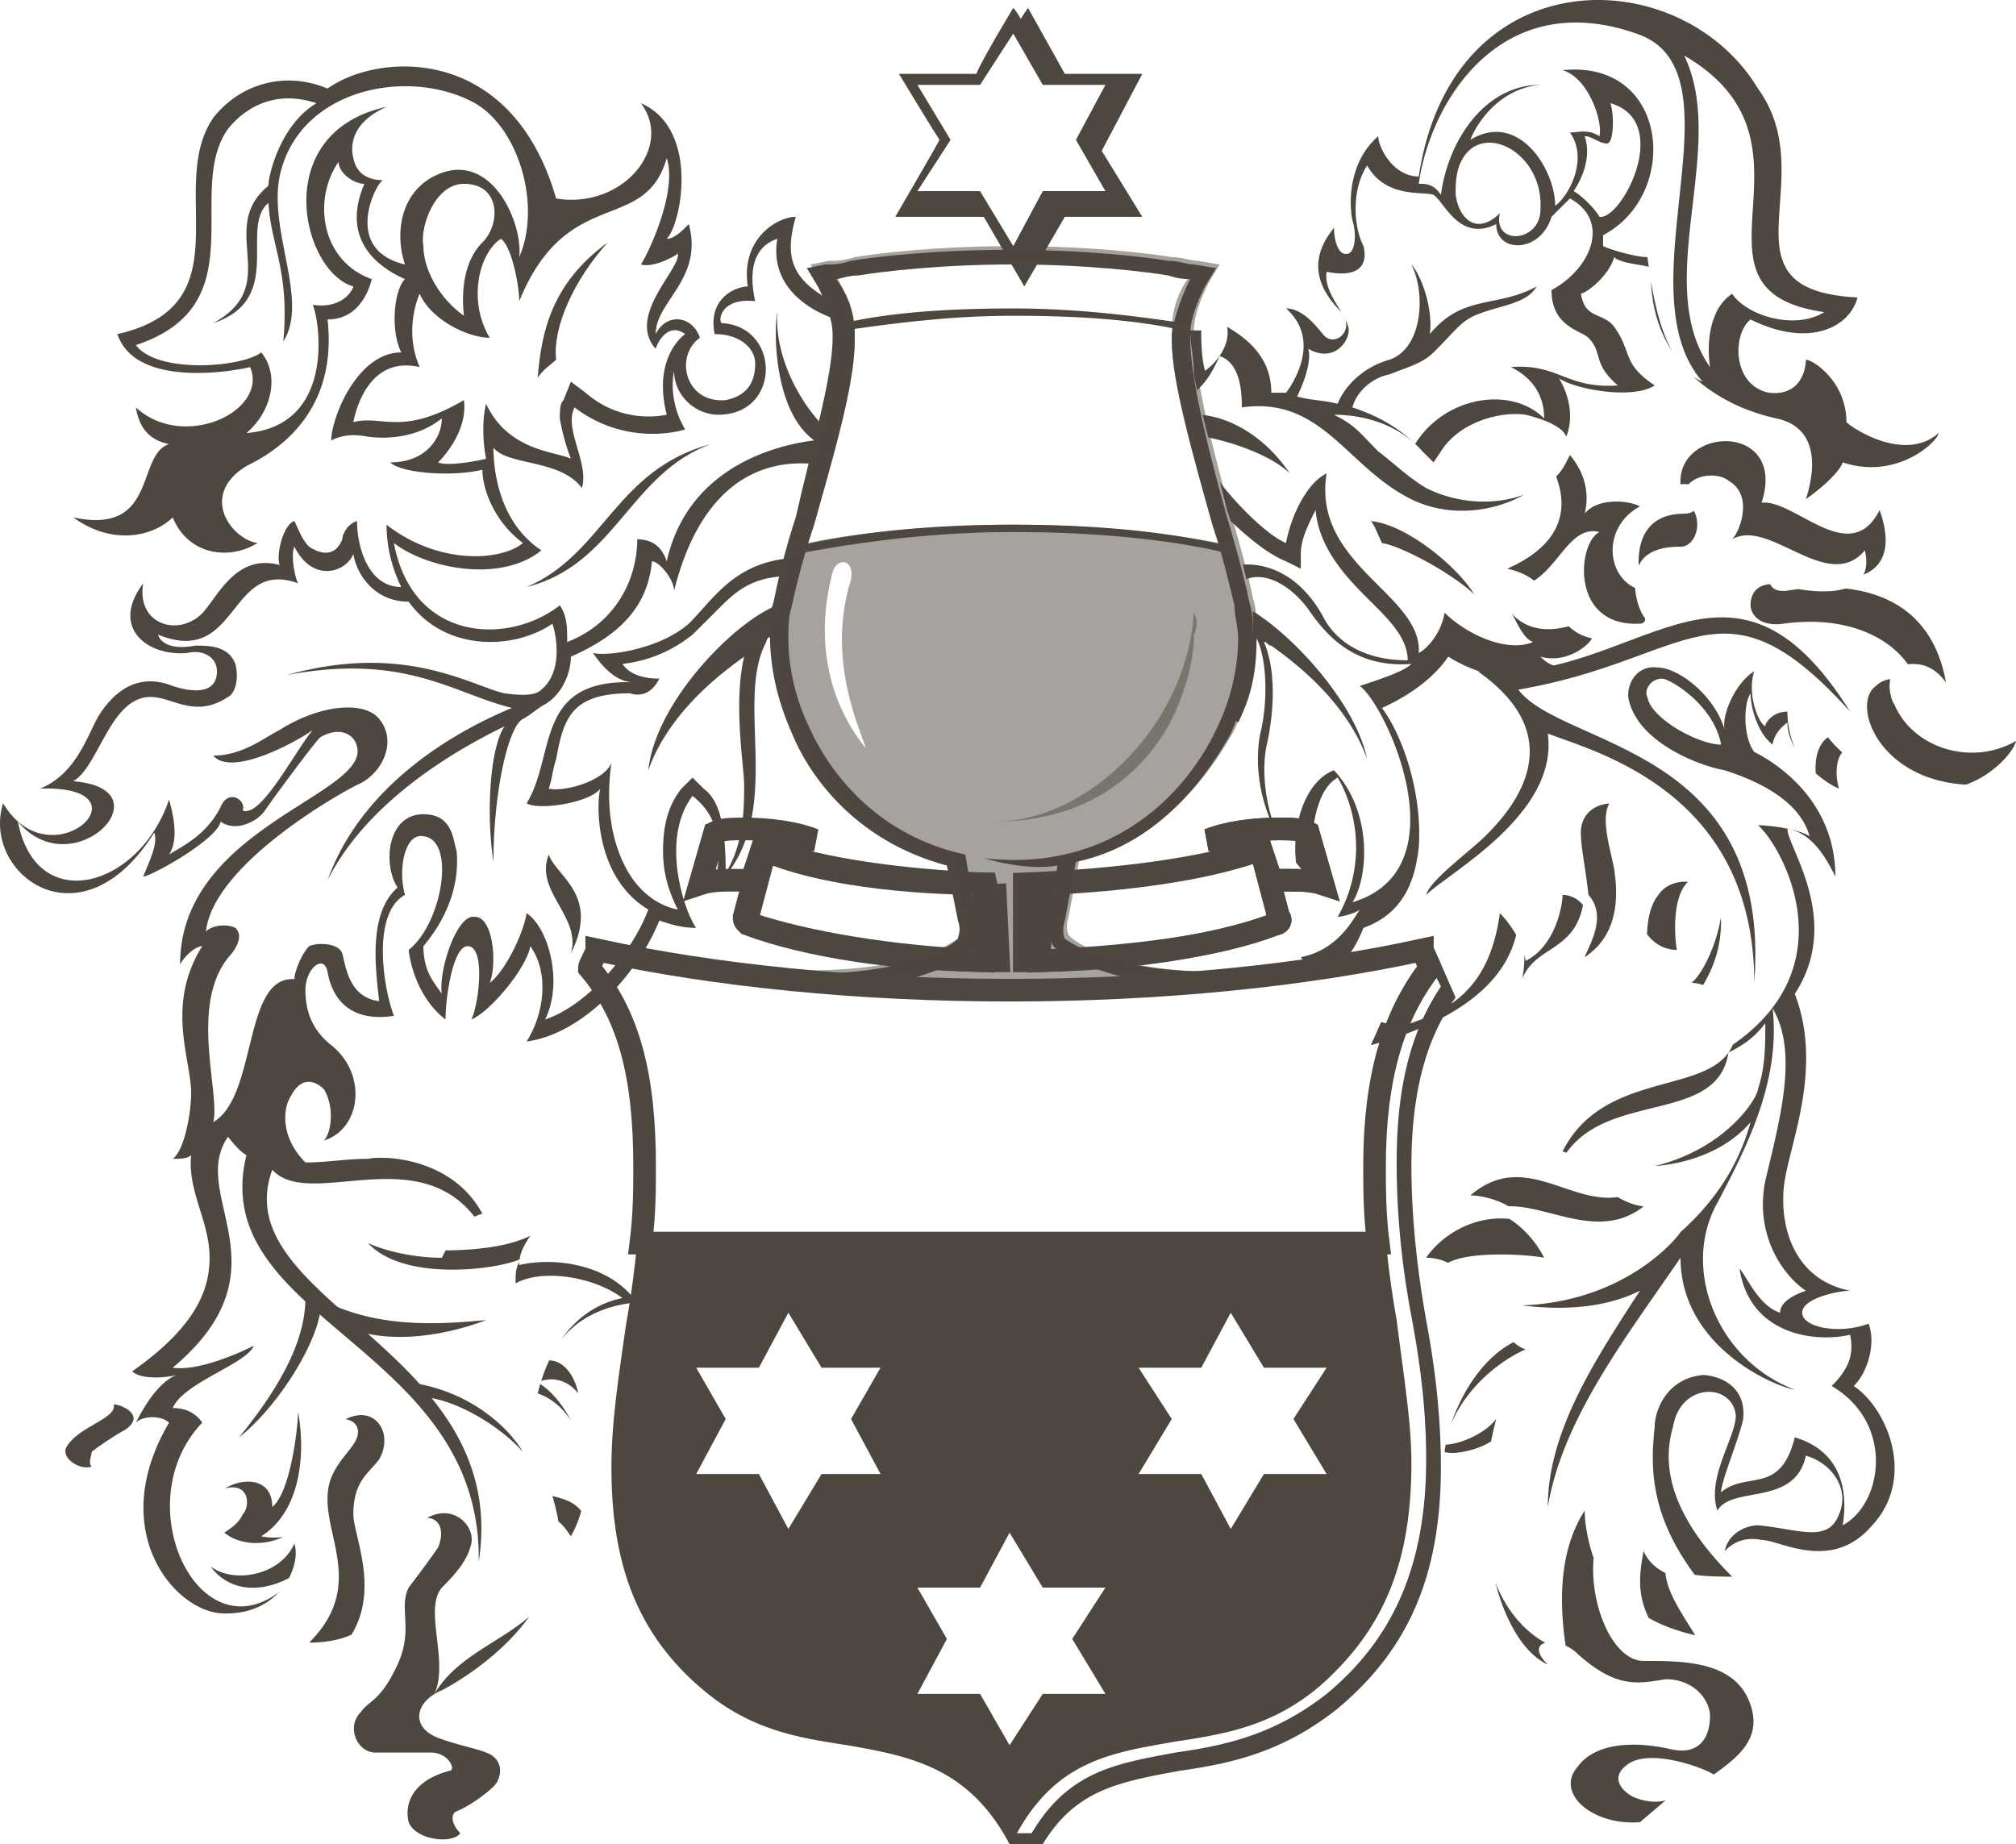
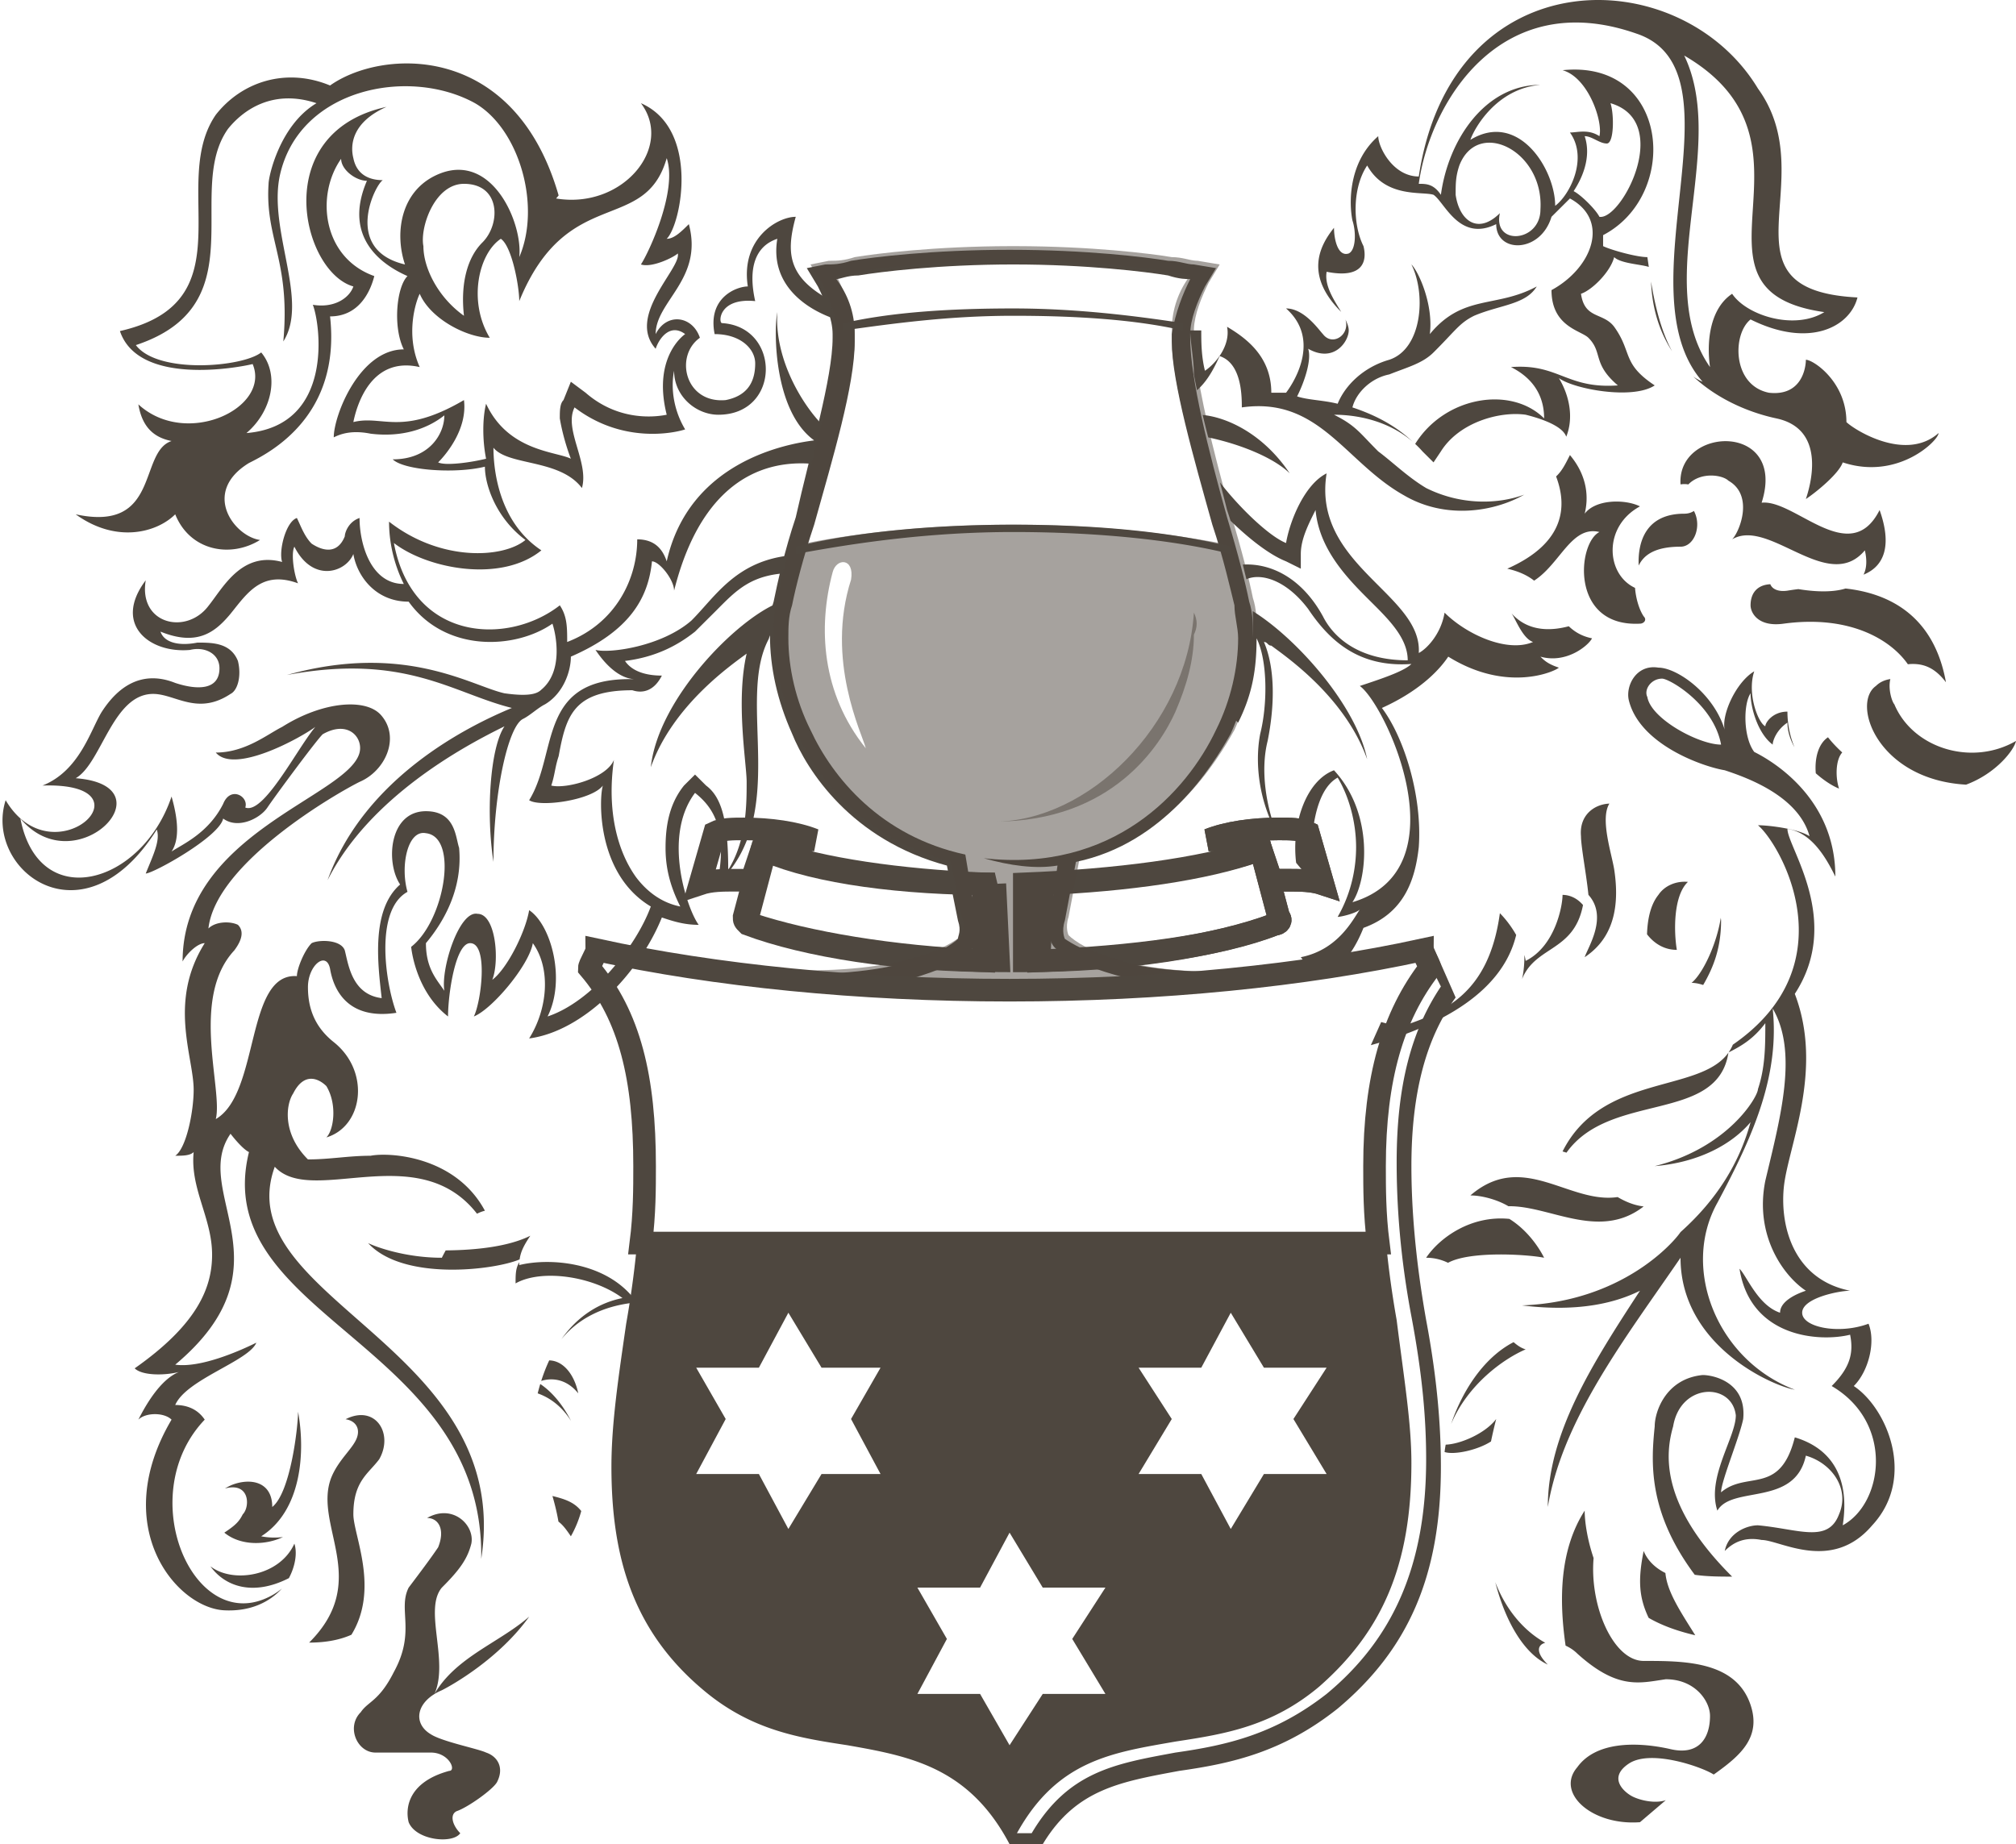
<svg xmlns="http://www.w3.org/2000/svg" viewBox="0 0 705 645">
  <style>
        path.fill {
            fill: #4E473F;
        }
        path.stroke {
            stroke: #4E473F;
        }
        @media ( prefers-color-scheme: dark ) {
            path.fill {
                fill: #ffffff;
            }
            path.stroke {
                stroke: #ffffff;
            }
        }
    </style>
  <g fill="none" fill-rule="evenodd">
    <path d="M358.205 336.058c34.809 0 67.039-5.127 87.666-12.819 1.29 0 2.578-1.282 1.29-2.564l-6.447-24.356c0 1.282 0 1.282-1.29 1.282-19.337 6.41-48.989 10.255-81.219 11.537v26.92Z" class="stroke" stroke-width="7.91" />
    <path d="M439.425 295.037c2.578 0 3.868 2.564 1.29 3.846l-15.471 3.845v-8.973c6.446 0 11.603 1.282 14.18 1.282" class="fill" fill-rule="nonzero" />
    <path d="m444.582 307.856-3.868-11.537c0-1.282-1.29-1.282-2.578-1.282-1.29 0-6.446-1.282-15.47-1.282 6.445-2.564 15.47-3.846 24.494-3.846 3.868 0 7.735 0 10.314 1.282l5.157 17.947c-3.868-1.282-7.736-1.282-12.892-1.282h-5.157Z" class="stroke" stroke-width="7.91" />
    <path d="M363.362 336.058c32.23-1.282 63.17-5.127 82.509-12.819 1.29 0 2.578-1.282 1.29-2.564l-6.447-24.356c0 1.282 0 1.282-1.29 1.282-18.048 6.41-45.121 10.255-74.773 11.537l-1.289 26.92Zm81.22-28.202-3.868-11.537c0-1.282-1.29-1.282-2.578-1.282-1.29 0-6.446-1.282-15.47-1.282 6.445-2.564 15.47-3.846 24.494-3.846 3.868 0 7.735 0 10.314 1.282l5.157 17.947c-3.868-1.282-7.736-1.282-12.892-1.282h-5.157Z" class="stroke" stroke-width="7.91" />
    <path d="M554.164 528.346c0 3.581.821 9.818 3.12 16.59-1.44 16.938 6.97 35.968 17.507 35.968h1.286c13.966.014 31.099.462 36.1 15.383 3.742 11.161-3.375 17.524-12.013 23.73l-.585.418-.293.209c-3.868-2.564-21.917-8.974-29.652-3.846-7.735 5.128-1.29 10.255 1.29 11.537 2.578 1.282 7.734 2.564 11.602 1.282l-9.024 7.692c-16.76 1.281-29.652-10.256-21.917-19.23 6.446-8.973 20.627-8.973 32.23-6.409 10.314 2.564 14.181-3.846 14.181-11.537 0-5.128-5.156-12.82-15.47-12.82-.632.09-1.257.187-1.879.283l-.532.083c-8.058 1.254-15.625 2.327-28.53-9.339-1.201-1.194-2.626-2.122-4.092-2.782-2.346-16.236-2.084-33.533 6.67-47.212Zm-31.262 25.024c4.51 11.621 11.793 18.052 17.477 21.188-2.705.73-3.487 3.273.893 7.628-8.045-3.692-14.604-14.472-18.253-28.372Zm51.889-10.923c1.334 3.315 4.047 5.945 7.605 7.71.6 6.467 5.074 13.231 10.444 21.774-6.623-1.55-11.95-3.567-16.303-6.088-3.408-7.166-3.78-13.289-1.746-23.396Zm-5.157-297.405c-1.29-5.127 2.578-12.819 10.314-11.537 6.446 0 19.338 8.973 23.205 21.793-1.289-5.128 3.868-16.665 10.314-20.511-2.579 7.691 1.289 17.947 3.867 19.229 0-1.282 2.579-5.128 7.736-5.128 0 4.773 1.034 8.959 2.452 12.457-1.505-2.75-2.452-5.68-2.452-8.611-3.868 2.564-5.157 6.41-5.157 7.691-5.157-3.845-7.735-12.819-7.735-17.947-2.579 3.846-2.579 15.383 1.289 20.511 5.157 2.564 28.362 15.383 28.362 43.585-2.578-5.127-7.735-15.383-16.76-16.665 0 6.41 19.339 32.048 2.579 57.687 10.314 26.92-2.578 53.84-3.868 67.941-1.289 14.101 3.868 32.048 23.206 35.894-3.868 0-16.76 2.564-16.76 7.691 0 5.128 12.892 7.692 23.206 3.846 2.578 6.41 0 16.665-5.157 21.793 11.603 7.691 21.917 32.047 6.446 48.712-14.181 16.665-32.23 5.128-38.676 5.128-6.446-1.282-10.313 1.282-12.892 3.846 1.29-6.41 7.735-8.974 11.603-8.974 14.181 1.282 24.495 6.41 28.362-3.845 3.868-8.974-2.578-17.947-11.602-20.511-3.868 17.947-25.784 10.255-30.941 19.229-3.868-11.538 6.446-25.639 6.446-33.33-1.29-11.537-19.338-11.537-21.917 3.846-2.578 8.973-5.156 26.92 20.628 52.558-3.874 0-8.718 0-13.075-.644-16.505-22.15-15.252-39.454-13.999-51.914 0-5.128 3.868-16.665 16.76-17.947 3.868 0 15.47 2.564 14.181 15.383-.564 2.804-2.115 7.326-3.681 11.847l-.336.969c-1.899 5.48-3.718 10.779-3.718 12.822 2.978-2.538 6.237-3.261 9.452-3.829l.584-.101 1.164-.202.578-.105.42-.08.424-.084c5.353-1.097 10.27-3.328 13.162-14.828 12.892 3.846 19.338 14.101 16.76 30.766 14.18-7.691 18.048-35.893-3.868-48.712 6.446-6.41 7.735-11.538 6.446-17.947-10.314 2.564-34.808 1.282-38.676-23.075 2.578 2.564 6.446 12.82 14.181 15.383 0-3.846 5.157-6.41 9.025-7.691-7.736-5.128-18.05-19.229-14.182-38.458.258-1.09.52-2.182.782-3.277l.315-1.315c.367-1.535.736-3.073 1.1-4.611l.31-1.319.306-1.318.302-1.317c4.002-17.557 6.683-34.786-.536-47.093 2.441 23.061-6.675 43.824-17.5 64.464l-.732 1.391c-.367.696-.736 1.391-1.106 2.087-12.892 23.074 0 55.122 27.073 65.377-7.735-1.281-39.965-15.383-39.965-46.149-.967 1.41-1.94 2.82-2.918 4.231l-1.174 1.693-1.178 1.693-2.36 3.388-2.95 4.24c-.786 1.131-1.57 2.263-2.352 3.396l-1.17 1.7-1.15 1.68c-14.34 21.005-27.342 42.375-31.16 65.15 0-25.639 15.471-49.995 32.23-75.633-7.735 3.845-20.627 7.691-41.254 5.127 34.809-1.282 52.857-21.792 55.436-25.638 12.892-11.537 20.627-24.356 24.495-38.457-6.446 7.691-18.05 14.1-33.52 15.383 25.784-6.41 36.098-24.357 36.098-26.92 2.412-7.196 2.568-14.391 2.578-21.586v-1.49l-.351.46c-3.752 4.824-7.54 7.31-12.54 9.796l.052-.025a14.422 14.422 0 0 0 1.485-2.709c40.907-28.203 16.496-70.348 8.776-76.745 3.868 0 14.181 1.282 18.049 3.846-3.868-14.1-21.917-20.51-29.652-23.074-7.735-1.282-29.651-8.974-33.519-24.357Zm-46.411 251.256a169 169 0 0 0-1.818 7.846c-4.633 3.013-12.868 4.806-16.23 3.691.09-.81.218-1.67.385-2.572 5.209-.18 13.89-3.963 17.663-8.965Zm6.092-26.888c1.388 1.233 2.789 2.124 4.221 2.531-7.748 3.302-20.248 12.274-26.076 26.105 3.51-10.474 10.795-22.933 21.854-28.636Zm-30.587-29.517c4.658-6.947 15.628-14.941 29.108-13.587 6.183 3.85 10.232 9.78 12.146 13.587-6.088-1.21-25.977-2.421-33.597 1.769-2.304-1.114-4.834-1.769-7.657-1.769Zm15.47-21.792c10.636-9.166 20.492-6.698 30.212-3.474l1.06.354 1.588.536 1.058.355c5.829 1.948 11.639 3.67 17.569 2.799 2.854 1.671 5.88 2.92 9.106 3.276-9.143 7.143-18.948 5.733-28.409 3.436l-.81-.199-.404-.1-.808-.204-.403-.103-1.11-.284c-5.33-1.366-10.506-2.708-15.345-2.612-3.892-2.32-9.332-3.78-13.304-3.78Zm90.235-49.932c-3.803 24.77-41.416 13.525-56.627 34.972a34.766 34.766 0 0 0-1.378-.423c13.614-27.074 47.195-20.396 57.695-34.128Zm-79.92-48.776c1.462 1.455 3.754 4.147 5.7 7.609-2.325 9.566-10.584 27.426-50.823 38.54l3.614-8.087c2.13.582 4.365 1.142 6.7 1.678 15.47-5.128 30.94-11.537 34.808-39.74Zm77.248 1.59c.041.319.075.643.103.974 0 9.36-2.545 16.188-6.26 22.54-1.522-.507-2.938-.747-4.054-.747 4.023-3.333 8.742-13.599 10.171-22.506Zm-55.333-8c2.009 0 4.8.779 7.153 3.546-1.643 8.572-6.08 12.056-10.623 15.093l-.57.379-.57.376-.568.375-.566.377c-3.387 2.269-6.58 4.724-8.437 9.339.55-2.19.866-5.313.846-8.473.177.675.326 1.364.443 2.063 10.314-5.127 12.892-19.228 12.892-23.074Zm-82.508-147.42c-5.157 32.048 33.519 42.304 32.23 62.814 2.578-1.282 7.735-6.41 9.024-14.1 7.735 7.69 21.916 14.1 30.94 10.255-3.673-1.218-6.184-8.22-7.531-10.017l-.07-.087.126.143c6.242 6.936 14.865 5.815 19.97 4.458 2.045 1.955 4.607 3.52 8.133 4.22-1.29 2.565-9.024 8.974-18.049 6.41l.25.248c1.217 1.2 2.578 2.399 6.196 3.598-1.289 1.282-18.049 8.973-38.676-3.846-2.578 3.846-9.024 11.538-23.205 17.947 7.735 10.255 14.18 30.766 12.892 48.713-1.29 11.537-5.157 23.074-19.338 28.202-2.097 5.211-5.898 12.965-14.175 17.75-3.608-2.76-6.125-5.351-7.742-7.495 12.892-2.563 18.05-12.819 20.628-16.665-1.29 1.282-6.446 2.564-7.736 2.564 5.157-8.973 6.446-17.947 6.446-24.356 0-8.973-2.578-17.947-6.446-24.356-11.602 6.41-9.024 35.893-9.024 35.893a73.857 73.857 0 0 1-5.502-6.102c-1.674-13.57 3.469-28.713 13.237-32.355 14.181 15.383 11.603 38.457 6.446 46.149 38.676-11.538 11.603-69.224 2.579-75.633l1.39-.462.925-.308c6.915-2.307 13.413-4.614 15.733-6.922-18.048 1.282-28.362-7.691-36.097-19.229-7.581-10.05-16.4-12.713-21.603-10.402-.37-1.52-.792-3.247-1.266-5.128 9.889-.574 20.694 4.73 28.026 18.094 3.867 7.692 12.892 15.383 29.651 15.383 0-7.691-6.446-14.1-12.892-20.51l-1.008-1.004-.685-.684c-7.47-7.489-16.448-17.266-17.645-30.36-2.578 5.127-5.157 10.255-5.157 15.383v5.127l-5.156-2.564c-6.046-2.404-13.226-8.192-19.413-14.19a185.584 185.584 0 0 0-1.215-3.756c-.79-3.143-1.633-6.392-2.498-9.693 6.615 8.641 17.113 18.839 23.126 21.23 1.289-7.692 6.446-20.51 14.18-24.356Zm98.886 115.493c-3.28 5.3.69 17.099 1.671 22.954 2.579 16.665-2.578 25.639-10.313 30.766 1.22-3.639 8.211-14.164 1.313-21.802-.176-1.78-.434-3.761-.72-5.785l-.147-1.034-.075-.518-.152-1.036c-.739-5-1.509-9.84-1.509-12.128-.657-7.191 4.386-11.049 9.657-11.402Zm17.142 31.928c2.2-3.281 6.276-4.93 10.327-4.547-5.133 4.819-4.952 17.39-3.881 23.776-4.255 0-7.816-2.069-10.43-5.448.145-4.452.946-10.006 3.984-13.781Zm-141.885-99.26c15.38 9.504 36.27 33.1 40.038 51.829-7.735-21.793-28.362-35.894-33.52-39.74-1.288 0-1.288-1.281-2.578-1.281 3.868 8.973 3.868 21.792 1.29 34.611-2.568 10.21-.59 22.68 3.29 32.536-8.537-16.036-6.838-30.28-5.869-35.1 2.579-10.255 2.579-25.638-1.29-33.33 0 10.256-1.288 19.23-6.445 29.485l-2.578-2.564c5.156-10.255 7.735-21.793 7.735-32.048 0-1.346 0-2.692-.056-4.038Zm201.188 44.137c1.343 1.717 3.029 3.52 4.985 5.31-2.406 2.672-2.377 8.879-1.118 12.637-2.307-.917-5.275-2.82-8.134-5.356-.459-5.405.963-10.4 4.267-12.59Zm21.805-20.362c-.878 3.697.672 8.101 1.4 8.825 6.446 15.383 27.074 21.793 42.544 12.82-.64 3.178-6.987 11.403-17.47 15.289-30.9-1.772-40.242-28.324-31.52-34.518 1.365-1.358 3.052-2.076 4.832-2.382Zm-79.82-.148c-3.867 0-6.445 3.846-5.156 6.41 1.29 7.69 18.049 16.664 25.784 16.664-2.578-14.1-18.049-23.074-20.627-23.074Zm37.853-33.017c.568 1.532 2.513 2.743 5.98 2.25a87.018 87.018 0 0 1 3.817-.545c5.474.902 11.767 1.26 16.501-.208 14.854 1.633 30.869 9.14 35.118 32.802-3.867-5.128-7.735-6.41-11.603-6.41-.612 0-1.182.036-1.711.104-6.133-8.785-20.604-17.297-43.41-14.205-9.025 1.282-11.603-3.846-11.603-6.41 0-4.54 2.587-7.15 6.845-7.376Zm-70.082-45.18c6.446 7.691 6.446 15.383 5.157 20.51 3.867-5.127 14.18-5.127 19.338-2.563-12.994 7.047-11.917 23.78-1.729 28.506.275 3.558 1.39 7.522 3.018 9.951 1.29 1.282 0 2.564-1.29 2.564-24.494 1.282-21.916-28.202-14.18-32.048-5.644-1.403-9.357 2.568-13.253 7.29l-.433.529-.655.8-.472.576c-2.365 2.876-4.893 5.802-8.025 7.809-2.19-1.725-5.121-3.205-9.393-4.185 20.6-9.103 20.882-22.248 17.078-32.259 2.02-1.875 3.155-4.13 4.839-7.48Zm38.676 10.255c-1.29-20.51 37.387-21.792 28.362 6.41 11.603-1.282 30.941 23.074 41.255 2.564 4.336 12.216 1.785 19.598-5.61 22.598 1.037-2.097 1.294-4.873.453-8.497-5.901 7.04-13.423 5.219-21.082 1.91l-.604-.264-.606-.27c-.202-.09-.403-.182-.605-.274l-.606-.278a217.94 217.94 0 0 1-1.21-.563l-1.005-.473c-7.524-3.547-14.892-7.095-20.693-3.634 2.578-2.564 7.735-15.383-1.29-20.51-2.025-2.015-9.621-3.238-14.035 1.304-.793-.149-1.7-.168-2.724-.023Zm4.68 9.293c2.834 5.233.173 12.5-4.68 12.5-8.648 0-12.763 2.703-14.628 6.6-.385-8.202 2.458-18.137 15.917-18.137 1.342 0 2.45-.348 3.32-.915Zm-98.792-86.208c2.579 2.564 7.736 14.101 6.446 24.357 11.603-14.101 23.206-8.974 37.387-16.665-3.868 6.41-12.892 6.41-21.916 10.255-5.157 2.564-6.446 5.128-14.181 12.82-3.868 3.845-9.025 5.127-15.47 7.69-6.447 1.283-11.604 6.41-12.893 11.538 7.38 2.446 14.759 6.058 21.019 11.95-8.65-7.412-19.546-9.386-27.465-9.386 7.735 3.846 9.025 6.41 15.47 12.819 5.157 3.846 10.314 8.973 16.76 12.82 12.077 6.004 24.94 5.758 34.295 2.312-10.4 5.929-27.369 8.826-42.03.251-5.982-3.346-10.988-7.662-15.742-12.01l-.98-.9-.974-.899-.97-.896-.662-.61a229.378 229.378 0 0 0-3.636-3.294l-.664-.582c-8.866-7.72-18.278-13.68-33.097-11.575v-.536c-.014-4.282-.331-14.957-7.735-17.41-1.195 2.375-3.496 8.051-7.929 11.931-.402-1.894-.77-3.739-1.095-5.522l-.005-.554c-.086-5.028-1.285-11.12-1.285-14.83h3.868c0 3.847 0 8.974 1.29 14.102 3.867-2.564 9.024-8.974 7.734-15.383 6.446 3.846 15.47 10.255 15.47 23.074h5.158c3.867-5.127 11.602-19.228 0-29.484 6.446 0 11.602 7.692 12.892 8.974 3.337 4.424 9.553.259 7.883-5.084.688 1.377 1.14 2.653 1.14 3.802 0 3.846-5.156 11.537-14.18 6.41 1.289 3.845-1.29 11.537-3.868 16.664 3.868 1.282 9.025 1.282 14.181 2.564 2.579-6.41 9.025-12.82 18.05-15.383 11.602-3.846 12.891-23.074 7.734-33.33Zm2.579-30.766c11.602-76.915 91.533-75.633 118.606-30.766 23.206 32.048-15.47 70.506 34.808 73.07-2.578 10.255-16.76 17.946-37.386 7.691-6.446 5.128-6.446 23.075 6.446 25.638 11.602 1.282 12.892-8.973 12.892-11.537 2.578 0 14.18 7.692 14.18 21.793 2.58 2.564 20.628 14.1 32.23 3.845 0 2.564-14.18 16.665-33.518 10.256-1.29 3.846-9.025 10.255-12.892 12.819 1.289-3.846 7.735-24.356-10.314-28.202-8.984-1.915-20.205-6.37-29.05-14.631a16.721 16.721 0 0 0 3.266 1.812c-28.362-32.048 15.47-108.963-23.206-121.782-47.7-16.665-72.195 24.356-76.062 52.558h.377c2.453.01 4.905.188 7.358 3.846 2.578-19.229 15.47-38.458 34.808-38.458-15.47 1.282-23.205 15.383-24.495 19.23 16.76-10.256 29.652 10.254 29.652 23.074 5.157-3.846 11.603-16.665 5.157-25.639 2.578 0 6.446-1.282 10.313 1.282 1.29-5.127-3.867-20.51-12.892-23.074 37.387-3.846 41.255 43.585 14.182 57.686v3.846c2.578 1.282 11.602 3.845 15.47 3.845.148.881.312 2.047.511 3.432-2.59-.905-9.846-1.176-12.114-3.432-1.289 5.128-7.735 11.538-11.603 12.82 1.29 8.973 7.736 6.41 11.603 11.537 6.446 8.973 2.579 12.819 14.181 20.51-7.735 5.128-28.362 1.282-33.519-2.563 3.868 6.41 5.157 14.1 2.579 20.51-1.29-3.845-9.025-6.41-14.182-7.691-9.024-1.282-23.205 2.564-29.651 12.819l-2.578 3.846-3.868-3.846c-.82-.932-1.672-1.8-2.55-2.608 10.326-16.628 33.501-20.456 45.093-8.93 0-10.255-6.446-15.382-11.602-17.946 7.008-.536 11.536.721 15.753 2.272l.681.253.34.129.82.314.955.367.64.245c4.704 1.787 9.76 3.429 18.197 2.83-5.308-4.525-6.156-7.719-7.003-10.625l-.128-.434c-.558-1.873-1.21-3.646-3.182-5.606-2.579-2.564-12.892-3.846-12.892-16.665 14.181-7.692 20.627-24.357 6.446-32.048l-2.86 2.843-.726.723-2.86 2.843c-3.868 12.82-19.338 12.82-19.338 2.564-12.892 6.41-18.049-7.691-21.916-10.255-3.868-1.282-16.76 1.282-23.206-10.255-5.157 7.691-5.157 20.51-1.29 28.202 1.29 5.127 0 11.537-12.891 8.973-.822 4.9 2.544 9.801 5.094 14.039-12.813-12.79-7.664-23.023-2.516-29.422 0 3.846 1.29 10.255 5.157 8.974 2.578-1.282 2.578-7.692 1.29-11.538-1.29-6.41-1.29-20.51 9.024-29.484 0 3.846 5.156 14.101 14.18 14.101Zm-75.579 83.407c7.99.712 20.888 6.157 30.457 20.429-5.004-4.976-16.078-9.952-28.51-12.585-.67-2.627-1.32-5.233-1.934-7.791Zm168.401-125.71c6.82 14.128 5.372 31.245 3.388 48.496l-.174 1.5-.087.751-.275 2.349c-.076.642-.15 1.285-.225 1.927l-.148 1.284-.073.642-.144 1.282-.21 1.92-.134 1.278c-1.8 17.451-2.152 34.3 7.106 47.534-1.289-8.973 0-20.51 7.736-25.638 5.156 7.691 21.916 12.819 32.23 6.41-54.147-7.692 3.867-58.969-48.99-89.735Zm-11.6 79.067c1.189 7.22 3.254 16.853 7.366 24.375-4.142-6.426-6.921-14.353-7.354-24.052Zm-38.679-25.226c1.29-20.511-21.916-32.048-28.362-15.383-1.29 3.845-1.29 6.41-1.29 10.255 1.29 8.973 7.736 14.101 15.471 6.41-2.578 11.537 14.181 10.255 14.181-1.282Zm24.495-37.176c1.29 3.846 1.29 14.101-1.29 14.101-2.578 0-5.156-2.564-7.734-2.564 2.578 7.692-1.29 15.383-3.868 19.229 2.578 1.282 7.735 6.41 9.024 8.973 7.736 1.282 25.784-33.33 3.868-39.739Z" class="fill" fill-rule="nonzero" />
-     <path d="M479.39 182.228c1.29 1.282 2.579 5.128 3.868 7.692 7.735 1.282 25.784 11.537 32.23 17.947-5.157-8.974-23.206-24.357-36.098-25.639M516.777 234.787c34.808 24.356 10.313 49.995 2.578 57.686-5.157 5.128-19.338 15.383-20.627 20.51 7.735-7.69 46.411-28.201 42.544-56.403 16.76 6.41 72.195 20.51 72.195 87.17 6.446-83.325-67.039-82.043-82.509-102.553 60.592-10.256 70.906-42.304 116.028 7.691-42.544-67.942-74.774-8.973-130.21-14.101" class="fill" fill-rule="nonzero" />
    <path d="M347.892 309.138c-32.23 0-61.882-3.846-79.93-11.537-1.29 0-1.29-1.282-1.29-1.282l-6.446 24.356c0 1.282 0 1.282 1.29 2.564 20.627 7.692 52.857 12.82 87.665 12.82l-1.29-26.92Z" class="stroke" stroke-width="7.91" />
    <path d="m262.805 307.856 3.867-11.537c0-1.282 1.29-1.282 2.579-1.282 1.289 0 6.446-1.282 15.47-1.282-6.446-2.564-15.47-3.846-24.495-3.846-3.867 0-7.735 0-10.313 1.282l-5.157 17.947c3.867-1.282 7.735-1.282 12.892-1.282h5.157Zm81.22 1.282c-29.652-1.282-56.726-5.128-74.774-11.537-1.29 0-1.29-1.282-1.29-1.282l-6.446 24.356c0 1.282 0 1.282 1.29 2.564 19.338 6.41 48.99 11.537 81.22 12.82v-26.92Z" class="stroke" stroke-width="7.91" />
-     <path d="M164.825 539.883c-1.289 5.128-3.867 8.973-10.313 15.383-6.446 7.691 2.578 25.638-2.579 37.175 4.538-7.794 11.849-12.7 19.228-17.364l1.383-.873c4.409-2.775 8.781-5.524 12.541-8.81-10.475 14.616-26.74 23.817-30.365 25.66l-.208.106c-9.025 3.845-10.314 11.537-3.868 15.383 1.829 1.212 5.674 2.424 9.492 3.5l.88.246c3.95 1.096 7.7 2.034 8.966 2.663 3.868 1.282 6.446 5.128 3.868 10.255-1.29 2.564-10.314 8.974-14.181 10.256-2.579 1.282-1.29 5.127 1.289 7.691-2.579 3.846-15.47 2.564-18.049-3.845-1.29-5.128 0-14.102 14.181-17.947 2.538 0 .08-6.208-6.142-6.405l-.304-.005h-19.338c-6.446 0-10.313-8.973-5.157-14.101 2.579-3.846 6.446-3.846 11.603-14.101 7.735-14.101 1.29-21.793 5.157-29.484 3.868-5.128 7.735-10.255 10.314-14.101 2.537-6.308.08-10.133-3.685-10.253l-.183-.003c9.024-5.127 16.76 2.564 15.47 8.974Zm-32.23-29.484a36.104 36.104 0 0 1-1.95 2.336l-.364.404-.364.403-.363.402-.168.187-.334.376c-2.888 3.27-5.48 6.94-5.48 15.12 0 7.274 9.222 26.01-.677 42.118-4.093 1.821-8.977 2.75-14.794 2.75 21.916-21.793 1.289-41.022 7.735-57.687 2.578-6.41 7.735-10.255 9.024-14.1 1.159-3.456-.805-5.877-4.021-6.332l.154-.078c10.313-5.128 16.76 5.127 11.602 14.1Zm61.882-440.98c23.206 3.847 41.254-17.946 29.652-33.329 20.627 8.973 14.18 42.303 9.024 47.43 2.578 0 5.157-2.563 7.735-5.127 5.157 19.229-11.603 26.92-11.603 38.458 3.868-7.692 12.892-6.41 15.47 1.282-9.024 6.41-5.156 23.074 9.025 21.792 6.446-1.282 10.314-5.127 10.314-12.819 0-5.128-5.157-10.255-14.181-10.255-2.579-12.82 7.735-16.665 11.602-16.665-2.578-16.665 10.314-24.357 16.76-24.357-3.829 13.96-2.604 22.895 17.436 31.78l.613.268v10.256c0 8.06-2.124 18.937-5.074 30.785l1.206-37.195-.348-.117c-11.485-3.909-22.832-12.856-20.279-28.085-7.735 2.564-10.314 10.255-7.735 21.792-12.892-1.281-12.892 7.692-11.603 7.692 20.627 1.282 20.627 32.048-1.29 32.048-7.734 0-15.47-6.41-15.47-15.383-1.289 6.41 0 14.1 3.868 20.51-3.868 1.282-21.916 5.128-38.676-7.691-3.868 7.692 5.157 19.229 2.578 28.202-7.735-10.255-25.784-7.691-30.94-14.1 0 6.409 1.289 25.637 16.76 35.893-14.182 11.537-39.966 6.41-51.569-2.564 6.446 34.612 39.965 35.894 58.014 21.792 2.344 3.497 2.557 6.993 2.577 11.452l.001.45v.918l.5-.195c16.414-6.522 23.995-21.739 23.995-35.699 6.446 0 9.025 3.846 10.314 7.691 7.735-34.611 41.254-41.02 51.568-42.303-14.181-10.255-14.181-38.457-12.892-44.867-1.25 19.9 13.273 38.592 18.85 42.03a637.415 637.415 0 0 1-3.048 11.448c-10.57-1.567-40.009-3.347-51.9 43.948 0-3.846-5.156-10.256-7.735-10.256-1.289 12.82-7.735 24.357-28.362 33.33 0 5.128-2.579 12.82-9.025 16.665-2.578 1.282-5.156 3.846-7.735 5.128-5.157 2.564-10.313 25.638-10.313 49.995-2.579-16.665-1.29-39.74 3.867-47.431l-.65.323-.346.173-.738.369c-12.138 6.09-45.45 23.747-60.147 52.975 12.892-35.893 48.99-53.84 64.46-60.25-20.628-5.128-37.387-19.229-78.641-11.537 41.254-11.537 64.46 3.846 76.062 6.41 9.025 1.281 11.603 0 12.892-1.282 7.735-6.41 5.157-19.23 3.868-23.075-12.892 8.973-37.387 10.255-50.279-7.691-11.603 0-18.049-8.974-19.338-16.665-2.578 6.41-14.181 10.255-20.627-2.564-1.29 2.564 0 10.255 1.29 12.819-11.513-4.218-16.76 2.042-22.034 8.665l-.673.847-.691.862-.347.43c-.29.357-.583.712-.879 1.063l-.356.42c-5.187 6.056-11.426 10.779-24.01 5.66 1.265 3.776 6.26 5.08 12.541 3.913l.35-.067h.52c5.063.007 11.17.213 13.662 6.41 1.289 5.127 0 10.254-2.579 11.536-7.073 4.69-12.709 3.661-17.783 2.144l-.277-.083-.57-.175-.705-.22-.7-.22-.555-.174c-2.215-.686-4.349-1.272-6.483-1.272-6.912 0-11.373 5.786-15.176 12.312l-.398.69-.394.693-.39.696-.386.698-.383.698-.38.697-.443.812c-2.868 5.264-5.604 10.189-9.123 12.188 33.52 2.564 0 37.176-19.338 14.102 6.446 33.33 42.544 23.074 52.857-7.692 2.579 8.973 2.579 15.383 0 19.229 3.868-2.564 12.892-6.41 18.049-16.665 2.578-6.41 9.024-2.564 7.735 1.282 3.542 1.409 8.641-4.924 13.586-12.192l.228-.336.442-.655.11-.165.111-.165.44-.66.438-.662.328-.497.326-.497.528-.806c2.978-4.559 5.766-8.952 7.958-11.567-5.157 3.845-28.362 16.665-34.808 8.973 10.313 0 18.048-6.41 23.205-8.973 14.181-8.974 29.652-10.256 34.808-3.846 6.446 7.691 1.29 19.229-7.735 23.074-7.735 3.846-50.278 28.202-52.857 51.277 2.579-2.564 7.735-2.564 10.314-1.282 1.289 1.282 2.578 3.846-1.29 8.973-15.47 16.665-3.867 48.713-6.445 58.969 15.47-8.974 10.313-51.277 28.362-49.995 0-2.564 2.578-8.974 5.157-11.537 2.578-1.282 10.313-1.282 11.602 2.563 1.29 5.128 2.579 15.383 12.892 16.665-1.289-11.537-3.867-30.766 6.446-39.739-5.156-7.692-3.867-25.638 9.025-25.638 10.313 0 10.313 8.973 11.603 12.819 1.289 14.1-5.157 25.638-11.603 33.33 0 7.019 2.366 10.9 4.631 14.099l.154.217.314.438c.469.652.925 1.281 1.347 1.91-1.29-7.691 5.157-28.202 11.603-26.92 6.446 0 7.735 16.665 5.156 23.075 5.157-3.846 11.603-16.665 12.892-24.357 7.736 5.128 12.892 24.357 6.446 37.176 15.47-5.128 30.941-24.356 36.098-38.458-19.338-11.537-18.049-38.457-16.76-42.303-3.867 5.128-21.916 7.692-25.784 5.128 2.664-4.304 4.124-9.292 5.424-14.301l.176-.684.297-1.163.312-1.22.313-1.214.212-.806.197-.74c3.226-11.916 7.895-22.448 28.787-22.216l.638.01.516.015-.183-.01c-6.12-.437-10.998-6.524-13.483-10.23 5.157 1.282 23.206-1.282 33.52-10.255 1.443-1.436 2.854-3.003 4.3-4.622l.545-.61.486-.544c6.994-7.817 15.165-16.405 31.95-17.233a256.894 256.894 0 0 0-1.7 6.348c-14.532.135-19.82 6.046-27.037 13.288l-.538.538-.272.271-2.86 2.844-.726.722-2.86 2.844c-6.446 5.127-14.18 8.973-24.494 10.255 2.578 3.846 7.735 5.128 12.892 5.128-2.579 5.127-6.446 6.41-10.314 5.127-20.627 0-23.206 8.974-25.784 23.075-1.29 3.846-1.29 6.41-2.578 10.255 5.156 1.282 19.338-2.564 21.916-8.973-2.578 17.947 1.29 32.048 7.735 41.021 3.868 5.128 9.025 8.974 15.47 10.255-3.867-7.691-5.156-14.1-5.156-20.51 0-7.528 1.235-15.056 6.122-21.382l.324-.41 3.867-3.846 3.868 3.845.171.13c5.043 3.888 7.564 11.607 7.564 29.354 6.13-9.75 6.43-21.82 6.445-29.595l.001-.398v-.773l-.001-.205c-.079-6.658-3.826-28.17.001-44.662-5.157 3.846-25.784 17.947-33.519 39.74 2.553-24.113 30.376-51.995 44.692-57.526l.43-.16 4.138-8.23a176.205 176.205 0 0 0-1.56 6.948c-1.289 3.845-1.289 7.691-1.289 11.537 0 10.011 2.457 21.244 7.371 31.313l.364.735-3.867 1.282c-5.157-10.256-6.446-39.74-9.025-30.766-11.602 21.792 7.736 61.532-18.048 85.888 3.867-19.229-1.29-26.92-7.736-32.048-11.602 15.383-2.578 41.021 1.29 46.15-5.157 0-9.025-1.283-12.892-2.565-7.736 19.229-27.074 39.74-46.412 42.303 6.446-10.255 7.736-24.356 1.29-33.33-1.29 7.692-14.182 23.075-20.628 25.639 2.579-5.128 5.157-25.638-1.289-25.638-5.157 0-7.735 17.946-7.735 25.638-11.603-8.973-12.892-24.356-12.892-24.356 11.603-8.974 16.76-38.458 5.157-39.74-6.446-1.282-9.025 11.537-6.446 20.51-11.603 6.41-7.735 32.049-3.868 42.304-16.76 2.564-21.916-7.691-23.205-15.383-1.29-6.41-7.736-1.282-7.736 6.41 0 7.691 2.579 14.1 9.025 19.228 12.892 10.256 10.313 29.484-2.579 33.33 2.579-2.564 3.868-11.537 0-17.947-2.578-2.563-7.735-5.127-11.602 2.564-2.579 3.846-3.868 14.101 5.156 23.075 7.736 0 14.182-1.282 21.917-1.282 6.446-1.282 29.651 0 39.965 19.228-.924.23-1.848.583-2.765 1.045l.089.114-.526-.669c-20.749-25.645-57.52-1.912-70.282-15.873-16.76 46.15 83.798 62.814 72.195 137.165 1.29-75.633-95.4-84.606-81.22-142.292-2.578-1.282-6.446-6.41-6.446-6.41-14.18 20.51 21.917 46.15-19.338 80.761 9.025 1.282 23.206-5.128 28.363-7.692-2.579 6.41-24.495 12.82-28.363 21.793 3.868 0 7.736 1.282 10.314 5.128-24.495 25.638-5.157 73.069 20.627 62.814 2.663-1.06 4.665-2.337 6.371-3.743-4.283 4.689-11.05 8.179-20.552 7.588-16.76-1.282-39.965-29.484-18.049-66.66-2.578-2.563-9.024-2.563-11.603 0 2.579-5.127 7.736-14.1 14.182-16.664-5.157 1.282-12.892 1.282-15.47-1.282 21.916-15.383 27.072-28.202 27.072-39.74 0-5.53-1.44-10.582-2.973-15.57l-.42-1.358-.417-1.358c-1.731-5.655-3.268-11.323-2.636-17.607-1.289 1.282-3.867 1.282-6.446 1.282 3.868-2.564 6.446-15.383 6.446-23.075 0-11.537-9.024-30.766 3.868-51.276-2.578 0-6.446 3.845-7.735 6.41 0-44.868 58.014-57.687 61.881-73.07 1.29-5.128-3.867-11.537-12.892-6.41-1.195 1.189-4.882 5.956-8.75 11.113l-.506.675-.254.338-.954 1.279c-3.913 5.257-7.666 10.433-8.874 12.234-2.578 3.846-10.313 7.691-15.47 3.846-1.29 6.41-24.495 19.228-27.073 19.228 2.578-6.41 5.157-11.537 3.867-15.383-25.784 41.022-60.592 14.101-52.857-10.255 16.76 28.202 52.857-6.41 12.892-5.128 12.892-5.127 16.76-19.228 20.627-25.638 9.025-14.101 19.338-12.82 25.784-10.255 7.736 2.563 15.47 2.563 15.47-5.128 0-5.128-5.156-7.692-10.313-6.41-14.181 1.282-27.073-8.973-15.47-24.356-2.579 15.383 14.18 19.229 21.916 8.973 5.157-6.41 11.603-19.228 25.784-15.383-1.29-3.845 1.29-14.1 5.157-15.383 1.29 2.564 2.578 6.41 5.157 8.974 3.867 2.564 9.024 3.846 11.602-2.564 0-1.282 1.29-5.128 5.157-6.41 0 8.974 3.868 23.075 15.47 23.075-2.578-5.128-5.156-12.82-5.156-21.793 18.049 14.101 39.965 12.82 47.7 6.41-10.313-7.692-14.18-19.229-14.18-25.638-10.315 2.563-28.363 1.282-32.23-2.564 12.891 0 18.048-8.974 18.048-15.383-6.446 5.127-15.47 7.691-25.784 6.41-6.446-1.283-10.314 0-12.892 1.281 0-7.691 9.024-30.766 24.495-30.766-3.868-7.691-2.579-21.792 1.289-25.638-11.603-5.128-21.917-15.383-14.181-33.33-3.868 0-9.025-3.846-9.025-7.691-9.024 12.819-6.446 34.611 11.603 41.021-1.29 5.128-5.157 14.101-15.47 14.101 3.867 34.612-20.627 47.43-28.363 51.277-16.76 10.255-5.156 25.638 3.868 26.92-10.314 6.41-24.495 3.846-29.652-8.974-6.446 6.41-20.627 10.256-34.808 0 29.652 6.41 21.916-21.792 33.52-25.638-6.447-1.282-10.314-5.127-11.604-12.819 16.76 15.383 46.412 1.282 39.966-14.101-5.157 1.282-39.966 7.691-46.412-11.537 26.974-6.13 27.687-23.256 27.478-41.243l-.014-1.103-.024-1.81c-.007-.588-.015-1.176-.02-1.765l-.01-1.176c-.064-10.195.452-20.315 6.11-28.536 9.024-11.538 24.494-16.665 39.965-10.256 18.048-12.819 64.46-15.383 79.93 38.458Zm-91.533 470.464c1.016 3.03.43 7.653-1.914 12.065-12.698 6.47-22.443 2.815-27.446-4.14 7.858 6.11 24.267 3.469 29.36-7.925Zm1.29-46.15c2.577 14.102 1.288 34.613-12.893 43.586a24.09 24.09 0 0 0 7.626.258c-6.437 3.037-15.074 2.971-20.518-1.54 3.868-2.564 5.157-3.846 6.446-6.41 2.579-2.563 2.579-11.537-6.446-8.973l.22-.063c.737-.442 1.523-.85 2.359-1.219 6.446-2.564 14.18-1.282 14.18 7.692 6.447-5.128 9.025-28.202 9.025-33.33Zm88.954 29.485c4.225 1.05 7.584 2.1 10.078 5.266a38.399 38.399 0 0 1-3.632 8.835c-1.78-2.655-2.946-4.088-4.345-5.143-.474-2.77-1.167-5.75-2.101-8.958Zm-4.253-39.168c4.119 2.75 7.921 7.315 10.758 12.916-2.721-4.309-6.508-7.811-11.662-9.642a73.43 73.43 0 0 1 .821-3l.083-.274Zm3.125-8.261c5.076.106 8.877 5.193 10.152 11.535-4.464-5.549-9.895-5.333-12.946-4.343a60.92 60.92 0 0 1 2.591-6.753l.203-.44Zm38.515-34.614-2.579 14.101c-17.02 0-26.57 6.809-31.68 13.114 5.787-8.205 13.326-12.796 21.367-14.395-10.314-7.692-28.363-10.256-37.387-5.128 0-3.077 0-5.333 1.32-7.426-.02.329-.03.667-.03 1.016 10.313-2.564 29.65-1.282 39.964 11.538 2.714 0 4.794-3.788 6.683-7.82l.283-.606c.14-.303.28-.607.418-.91l.277-.603c.459-1.003.911-1.981 1.364-2.88Zm-45.122-8.973c-2.11 3.146-3.356 5.435-3.74 8.269-8.678 3.729-40.731 7.698-52.985-5.705 2.578 1.282 12.892 5.127 25.784 5.127.448-.891.897-1.748 1.345-2.57 11.149-.096 22.16-1.424 29.596-5.121Zm47.7-376.883c-7.735 26.92-34.808 8.973-51.568 49.994 0-5.127-2.578-19.228-6.446-21.792-7.735 5.128-11.603 21.792-3.868 34.612-7.735 0-20.627-6.41-24.494-15.383-1.29 2.563-5.157 14.1 0 25.638-16.76-3.846-21.917 12.82-23.206 19.229 2.785-.693 5.287-.637 7.889-.44l.58.046.455.038.229.02.46.04c6.617.573 14.357 1.206 29.063-7.396 1.29 10.256-6.446 19.229-9.024 21.793 2.578 1.282 11.602 0 16.76-1.282-1.29-6.41-1.29-14.101 0-19.229 7.734 16.665 24.494 16.665 29.65 19.229 0 0-2.492-6.198-3.801-13.718l-.066-.383v-.591c.008-2.262.092-4.446 1.146-5.665l.143-.154 2.579-6.41 5.157 3.846.392.337c10.214 8.637 21.606 8.62 27.97 7.355-5.157-20.51 6.446-28.202 6.446-28.202-5.157-3.846-9.024 1.282-10.314 5.127-10.313-11.537 9.025-28.202 7.736-33.33-1.29 1.282-9.025 5.128-12.892 3.846 2.578-3.845 12.892-25.638 9.024-37.175Zm-135.366 6.41c-1.463 7.271-.344 15.277 1.125 23.183l.139.741.238 1.252.12.625.12.625.242 1.245.21 1.084.052.27.052.271.207 1.078c1.974 10.402 3.354 20.171-1.216 27.312 1.447-15.82-.758-25.187-2.745-33.755l-.096-.414-.21-.912c-1.429-6.214-2.634-12.158-2.105-20.042 0-2.564 3.867-20.51 16.76-28.202-15.471-5.128-25.785 2.564-30.942 8.973-5.315 7.488-5.76 17.093-5.78 27.05v2.303l.004 1.748v1.602l-.003 1.068c-.088 16.91-1.797 33.69-26.45 41.862 7.735 10.256 37.386 7.692 43.832 2.564 6.446 7.692 3.868 20.51-5.157 28.202 30.941-2.563 25.784-38.457 23.206-44.867 7.735 1.282 12.892-2.563 14.181-6.41-18.049-5.127-29.651-53.84 11.603-62.813-11.603 5.128-12.892 12.82-11.603 17.947 1.29 6.41 6.446 7.691 10.314 7.691-2.579 1.282-14.182 24.357 7.735 29.484-3.868-11.537-1.29-26.92 12.892-32.048 18.049-6.41 28.362 17.947 27.073 29.484 7.735-17.946 0-44.867-15.47-53.84-23.206-12.82-61.882-5.128-68.328 25.638Zm64.46 2.563c-10.314 0-15.47 15.383-14.181 21.793 0 7.691 5.157 17.947 14.181 24.356-1.29-11.537 1.29-20.51 6.446-25.638 6.446-6.41 6.446-20.51-6.446-20.51Z" class="fill" fill-rule="nonzero" />
-     <path d="M39.773 491.17c2.579 0 11.603 3.846 3.868 8.974-2.579 1.281-10.314 6.41-11.603 7.691 0 1.282-1.29 3.846 0 5.128-3.868 1.282-10.314-2.564-9.024-6.41 3.867-7.691 18.048-10.255 16.76-15.383M96.498 69.42c-15.47 6.41 5.157 34.612-21.916 43.585 25.784-14.101-1.29-34.612 21.916-49.995v6.41M194.477 125.824c-1.29-11.537 6.446-28.202 18.049-41.021-19.338 14.1-23.206 30.766-24.495 47.43 1.29-2.563 5.157-5.127 6.446-6.409M191.899 298.883c-5.157 12.819 11.602 21.792 7.735 34.611 10.313-20.51-5.157-26.92-7.735-34.611M248.623 155.308c-33.519 8.974-37.386 38.458-64.46 49.995 30.941-7.692 36.098-39.74 64.46-49.995M111.968 459.122c-2.578 14.101-16.76 34.612-28.362 43.585 16.76-20.51 23.205-35.893 23.205-48.712M109.39 452.713c20.627 12.819 46.411 10.255 60.592 8.973-6.446 2.564-29.651 10.255-48.99 2.564M146.777 488.606c11.602 0 28.362 10.256 36.097 19.229-5.157-8.973-19.338-21.793-39.965-24.356M359.495 2.76l12.892 23.075h27.073l-14.181 26.92 14.18 23.074h-27.072l-14.182 24.357-14.18-24.357h-30.942s3.546-6.089 7.252-12.498l.445-.77c3.566-6.17 7.155-12.421 7.774-13.652-1.054-1.571-3.614-5.71-6.274-10.058l-.42-.687c-3.72-6.084-7.487-12.33-7.487-12.33h27.073c.518-1.546 2.705-5.58 5.134-9.852l.396-.695.399-.696.4-.696.4-.694.4-.69c2.987-5.15 5.763-9.75 5.763-9.75l.018.017c.16.165 1.36 1.44 2.56 3.828l2.579-3.846Zm-5.157 8.974L342.735 29.68h-21.916l11.602 19.23-11.602 17.946h21.916l11.603 19.229 10.313-19.229h21.917l-10.314-17.947 10.314-19.229H364.65l-10.313-17.946Z" class="fill" fill-rule="nonzero" />
+     <path d="M164.825 539.883c-1.289 5.128-3.867 8.973-10.313 15.383-6.446 7.691 2.578 25.638-2.579 37.175 4.538-7.794 11.849-12.7 19.228-17.364l1.383-.873c4.409-2.775 8.781-5.524 12.541-8.81-10.475 14.616-26.74 23.817-30.365 25.66l-.208.106c-9.025 3.845-10.314 11.537-3.868 15.383 1.829 1.212 5.674 2.424 9.492 3.5l.88.246c3.95 1.096 7.7 2.034 8.966 2.663 3.868 1.282 6.446 5.128 3.868 10.255-1.29 2.564-10.314 8.974-14.181 10.256-2.579 1.282-1.29 5.127 1.289 7.691-2.579 3.846-15.47 2.564-18.049-3.845-1.29-5.128 0-14.102 14.181-17.947 2.538 0 .08-6.208-6.142-6.405l-.304-.005h-19.338c-6.446 0-10.313-8.973-5.157-14.101 2.579-3.846 6.446-3.846 11.603-14.101 7.735-14.101 1.29-21.793 5.157-29.484 3.868-5.128 7.735-10.255 10.314-14.101 2.537-6.308.08-10.133-3.685-10.253l-.183-.003c9.024-5.127 16.76 2.564 15.47 8.974Zm-32.23-29.484a36.104 36.104 0 0 1-1.95 2.336l-.364.404-.364.403-.363.402-.168.187-.334.376c-2.888 3.27-5.48 6.94-5.48 15.12 0 7.274 9.222 26.01-.677 42.118-4.093 1.821-8.977 2.75-14.794 2.75 21.916-21.793 1.289-41.022 7.735-57.687 2.578-6.41 7.735-10.255 9.024-14.1 1.159-3.456-.805-5.877-4.021-6.332l.154-.078c10.313-5.128 16.76 5.127 11.602 14.1Zm61.882-440.98c23.206 3.847 41.254-17.946 29.652-33.329 20.627 8.973 14.18 42.303 9.024 47.43 2.578 0 5.157-2.563 7.735-5.127 5.157 19.229-11.603 26.92-11.603 38.458 3.868-7.692 12.892-6.41 15.47 1.282-9.024 6.41-5.156 23.074 9.025 21.792 6.446-1.282 10.314-5.127 10.314-12.819 0-5.128-5.157-10.255-14.181-10.255-2.579-12.82 7.735-16.665 11.602-16.665-2.578-16.665 10.314-24.357 16.76-24.357-3.829 13.96-2.604 22.895 17.436 31.78l.613.268v10.256c0 8.06-2.124 18.937-5.074 30.785l1.206-37.195-.348-.117c-11.485-3.909-22.832-12.856-20.279-28.085-7.735 2.564-10.314 10.255-7.735 21.792-12.892-1.281-12.892 7.692-11.603 7.692 20.627 1.282 20.627 32.048-1.29 32.048-7.734 0-15.47-6.41-15.47-15.383-1.289 6.41 0 14.1 3.868 20.51-3.868 1.282-21.916 5.128-38.676-7.691-3.868 7.692 5.157 19.229 2.578 28.202-7.735-10.255-25.784-7.691-30.94-14.1 0 6.409 1.289 25.637 16.76 35.893-14.182 11.537-39.966 6.41-51.569-2.564 6.446 34.612 39.965 35.894 58.014 21.792 2.344 3.497 2.557 6.993 2.577 11.452l.001.45v.918l.5-.195c16.414-6.522 23.995-21.739 23.995-35.699 6.446 0 9.025 3.846 10.314 7.691 7.735-34.611 41.254-41.02 51.568-42.303-14.181-10.255-14.181-38.457-12.892-44.867-1.25 19.9 13.273 38.592 18.85 42.03a637.415 637.415 0 0 1-3.048 11.448c-10.57-1.567-40.009-3.347-51.9 43.948 0-3.846-5.156-10.256-7.735-10.256-1.289 12.82-7.735 24.357-28.362 33.33 0 5.128-2.579 12.82-9.025 16.665-2.578 1.282-5.156 3.846-7.735 5.128-5.157 2.564-10.313 25.638-10.313 49.995-2.579-16.665-1.29-39.74 3.867-47.431l-.65.323-.346.173-.738.369c-12.138 6.09-45.45 23.747-60.147 52.975 12.892-35.893 48.99-53.84 64.46-60.25-20.628-5.128-37.387-19.229-78.641-11.537 41.254-11.537 64.46 3.846 76.062 6.41 9.025 1.281 11.603 0 12.892-1.282 7.735-6.41 5.157-19.23 3.868-23.075-12.892 8.973-37.387 10.255-50.279-7.691-11.603 0-18.049-8.974-19.338-16.665-2.578 6.41-14.181 10.255-20.627-2.564-1.29 2.564 0 10.255 1.29 12.819-11.513-4.218-16.76 2.042-22.034 8.665l-.673.847-.691.862-.347.43l-.356.42c-5.187 6.056-11.426 10.779-24.01 5.66 1.265 3.776 6.26 5.08 12.541 3.913l.35-.067h.52c5.063.007 11.17.213 13.662 6.41 1.289 5.127 0 10.254-2.579 11.536-7.073 4.69-12.709 3.661-17.783 2.144l-.277-.083-.57-.175-.705-.22-.7-.22-.555-.174c-2.215-.686-4.349-1.272-6.483-1.272-6.912 0-11.373 5.786-15.176 12.312l-.398.69-.394.693-.39.696-.386.698-.383.698-.38.697-.443.812c-2.868 5.264-5.604 10.189-9.123 12.188 33.52 2.564 0 37.176-19.338 14.102 6.446 33.33 42.544 23.074 52.857-7.692 2.579 8.973 2.579 15.383 0 19.229 3.868-2.564 12.892-6.41 18.049-16.665 2.578-6.41 9.024-2.564 7.735 1.282 3.542 1.409 8.641-4.924 13.586-12.192l.228-.336.442-.655.11-.165.111-.165.44-.66.438-.662.328-.497.326-.497.528-.806c2.978-4.559 5.766-8.952 7.958-11.567-5.157 3.845-28.362 16.665-34.808 8.973 10.313 0 18.048-6.41 23.205-8.973 14.181-8.974 29.652-10.256 34.808-3.846 6.446 7.691 1.29 19.229-7.735 23.074-7.735 3.846-50.278 28.202-52.857 51.277 2.579-2.564 7.735-2.564 10.314-1.282 1.289 1.282 2.578 3.846-1.29 8.973-15.47 16.665-3.867 48.713-6.445 58.969 15.47-8.974 10.313-51.277 28.362-49.995 0-2.564 2.578-8.974 5.157-11.537 2.578-1.282 10.313-1.282 11.602 2.563 1.29 5.128 2.579 15.383 12.892 16.665-1.289-11.537-3.867-30.766 6.446-39.739-5.156-7.692-3.867-25.638 9.025-25.638 10.313 0 10.313 8.973 11.603 12.819 1.289 14.1-5.157 25.638-11.603 33.33 0 7.019 2.366 10.9 4.631 14.099l.154.217.314.438c.469.652.925 1.281 1.347 1.91-1.29-7.691 5.157-28.202 11.603-26.92 6.446 0 7.735 16.665 5.156 23.075 5.157-3.846 11.603-16.665 12.892-24.357 7.736 5.128 12.892 24.357 6.446 37.176 15.47-5.128 30.941-24.356 36.098-38.458-19.338-11.537-18.049-38.457-16.76-42.303-3.867 5.128-21.916 7.692-25.784 5.128 2.664-4.304 4.124-9.292 5.424-14.301l.176-.684.297-1.163.312-1.22.313-1.214.212-.806.197-.74c3.226-11.916 7.895-22.448 28.787-22.216l.638.01.516.015-.183-.01c-6.12-.437-10.998-6.524-13.483-10.23 5.157 1.282 23.206-1.282 33.52-10.255 1.443-1.436 2.854-3.003 4.3-4.622l.545-.61.486-.544c6.994-7.817 15.165-16.405 31.95-17.233a256.894 256.894 0 0 0-1.7 6.348c-14.532.135-19.82 6.046-27.037 13.288l-.538.538-.272.271-2.86 2.844-.726.722-2.86 2.844c-6.446 5.127-14.18 8.973-24.494 10.255 2.578 3.846 7.735 5.128 12.892 5.128-2.579 5.127-6.446 6.41-10.314 5.127-20.627 0-23.206 8.974-25.784 23.075-1.29 3.846-1.29 6.41-2.578 10.255 5.156 1.282 19.338-2.564 21.916-8.973-2.578 17.947 1.29 32.048 7.735 41.021 3.868 5.128 9.025 8.974 15.47 10.255-3.867-7.691-5.156-14.1-5.156-20.51 0-7.528 1.235-15.056 6.122-21.382l.324-.41 3.867-3.846 3.868 3.845.171.13c5.043 3.888 7.564 11.607 7.564 29.354 6.13-9.75 6.43-21.82 6.445-29.595l.001-.398v-.773l-.001-.205c-.079-6.658-3.826-28.17.001-44.662-5.157 3.846-25.784 17.947-33.519 39.74 2.553-24.113 30.376-51.995 44.692-57.526l.43-.16 4.138-8.23a176.205 176.205 0 0 0-1.56 6.948c-1.289 3.845-1.289 7.691-1.289 11.537 0 10.011 2.457 21.244 7.371 31.313l.364.735-3.867 1.282c-5.157-10.256-6.446-39.74-9.025-30.766-11.602 21.792 7.736 61.532-18.048 85.888 3.867-19.229-1.29-26.92-7.736-32.048-11.602 15.383-2.578 41.021 1.29 46.15-5.157 0-9.025-1.283-12.892-2.565-7.736 19.229-27.074 39.74-46.412 42.303 6.446-10.255 7.736-24.356 1.29-33.33-1.29 7.692-14.182 23.075-20.628 25.639 2.579-5.128 5.157-25.638-1.289-25.638-5.157 0-7.735 17.946-7.735 25.638-11.603-8.973-12.892-24.356-12.892-24.356 11.603-8.974 16.76-38.458 5.157-39.74-6.446-1.282-9.025 11.537-6.446 20.51-11.603 6.41-7.735 32.049-3.868 42.304-16.76 2.564-21.916-7.691-23.205-15.383-1.29-6.41-7.736-1.282-7.736 6.41 0 7.691 2.579 14.1 9.025 19.228 12.892 10.256 10.313 29.484-2.579 33.33 2.579-2.564 3.868-11.537 0-17.947-2.578-2.563-7.735-5.127-11.602 2.564-2.579 3.846-3.868 14.101 5.156 23.075 7.736 0 14.182-1.282 21.917-1.282 6.446-1.282 29.651 0 39.965 19.228-.924.23-1.848.583-2.765 1.045l.089.114-.526-.669c-20.749-25.645-57.52-1.912-70.282-15.873-16.76 46.15 83.798 62.814 72.195 137.165 1.29-75.633-95.4-84.606-81.22-142.292-2.578-1.282-6.446-6.41-6.446-6.41-14.18 20.51 21.917 46.15-19.338 80.761 9.025 1.282 23.206-5.128 28.363-7.692-2.579 6.41-24.495 12.82-28.363 21.793 3.868 0 7.736 1.282 10.314 5.128-24.495 25.638-5.157 73.069 20.627 62.814 2.663-1.06 4.665-2.337 6.371-3.743-4.283 4.689-11.05 8.179-20.552 7.588-16.76-1.282-39.965-29.484-18.049-66.66-2.578-2.563-9.024-2.563-11.603 0 2.579-5.127 7.736-14.1 14.182-16.664-5.157 1.282-12.892 1.282-15.47-1.282 21.916-15.383 27.072-28.202 27.072-39.74 0-5.53-1.44-10.582-2.973-15.57l-.42-1.358-.417-1.358c-1.731-5.655-3.268-11.323-2.636-17.607-1.289 1.282-3.867 1.282-6.446 1.282 3.868-2.564 6.446-15.383 6.446-23.075 0-11.537-9.024-30.766 3.868-51.276-2.578 0-6.446 3.845-7.735 6.41 0-44.868 58.014-57.687 61.881-73.07 1.29-5.128-3.867-11.537-12.892-6.41-1.195 1.189-4.882 5.956-8.75 11.113l-.506.675-.254.338-.954 1.279c-3.913 5.257-7.666 10.433-8.874 12.234-2.578 3.846-10.313 7.691-15.47 3.846-1.29 6.41-24.495 19.228-27.073 19.228 2.578-6.41 5.157-11.537 3.867-15.383-25.784 41.022-60.592 14.101-52.857-10.255 16.76 28.202 52.857-6.41 12.892-5.128 12.892-5.127 16.76-19.228 20.627-25.638 9.025-14.101 19.338-12.82 25.784-10.255 7.736 2.563 15.47 2.563 15.47-5.128 0-5.128-5.156-7.692-10.313-6.41-14.181 1.282-27.073-8.973-15.47-24.356-2.579 15.383 14.18 19.229 21.916 8.973 5.157-6.41 11.603-19.228 25.784-15.383-1.29-3.845 1.29-14.1 5.157-15.383 1.29 2.564 2.578 6.41 5.157 8.974 3.867 2.564 9.024 3.846 11.602-2.564 0-1.282 1.29-5.128 5.157-6.41 0 8.974 3.868 23.075 15.47 23.075-2.578-5.128-5.156-12.82-5.156-21.793 18.049 14.101 39.965 12.82 47.7 6.41-10.313-7.692-14.18-19.229-14.18-25.638-10.315 2.563-28.363 1.282-32.23-2.564 12.891 0 18.048-8.974 18.048-15.383-6.446 5.127-15.47 7.691-25.784 6.41-6.446-1.283-10.314 0-12.892 1.281 0-7.691 9.024-30.766 24.495-30.766-3.868-7.691-2.579-21.792 1.289-25.638-11.603-5.128-21.917-15.383-14.181-33.33-3.868 0-9.025-3.846-9.025-7.691-9.024 12.819-6.446 34.611 11.603 41.021-1.29 5.128-5.157 14.101-15.47 14.101 3.867 34.612-20.627 47.43-28.363 51.277-16.76 10.255-5.156 25.638 3.868 26.92-10.314 6.41-24.495 3.846-29.652-8.974-6.446 6.41-20.627 10.256-34.808 0 29.652 6.41 21.916-21.792 33.52-25.638-6.447-1.282-10.314-5.127-11.604-12.819 16.76 15.383 46.412 1.282 39.966-14.101-5.157 1.282-39.966 7.691-46.412-11.537 26.974-6.13 27.687-23.256 27.478-41.243l-.014-1.103-.024-1.81c-.007-.588-.015-1.176-.02-1.765l-.01-1.176c-.064-10.195.452-20.315 6.11-28.536 9.024-11.538 24.494-16.665 39.965-10.256 18.048-12.819 64.46-15.383 79.93 38.458Zm-91.533 470.464c1.016 3.03.43 7.653-1.914 12.065-12.698 6.47-22.443 2.815-27.446-4.14 7.858 6.11 24.267 3.469 29.36-7.925Zm1.29-46.15c2.577 14.102 1.288 34.613-12.893 43.586a24.09 24.09 0 0 0 7.626.258c-6.437 3.037-15.074 2.971-20.518-1.54 3.868-2.564 5.157-3.846 6.446-6.41 2.579-2.563 2.579-11.537-6.446-8.973l.22-.063c.737-.442 1.523-.85 2.359-1.219 6.446-2.564 14.18-1.282 14.18 7.692 6.447-5.128 9.025-28.202 9.025-33.33Zm88.954 29.485c4.225 1.05 7.584 2.1 10.078 5.266a38.399 38.399 0 0 1-3.632 8.835c-1.78-2.655-2.946-4.088-4.345-5.143-.474-2.77-1.167-5.75-2.101-8.958Zm-4.253-39.168c4.119 2.75 7.921 7.315 10.758 12.916-2.721-4.309-6.508-7.811-11.662-9.642a73.43 73.43 0 0 1 .821-3l.083-.274Zm3.125-8.261c5.076.106 8.877 5.193 10.152 11.535-4.464-5.549-9.895-5.333-12.946-4.343a60.92 60.92 0 0 1 2.591-6.753l.203-.44Zm38.515-34.614-2.579 14.101c-17.02 0-26.57 6.809-31.68 13.114 5.787-8.205 13.326-12.796 21.367-14.395-10.314-7.692-28.363-10.256-37.387-5.128 0-3.077 0-5.333 1.32-7.426-.02.329-.03.667-.03 1.016 10.313-2.564 29.65-1.282 39.964 11.538 2.714 0 4.794-3.788 6.683-7.82l.283-.606c.14-.303.28-.607.418-.91l.277-.603c.459-1.003.911-1.981 1.364-2.88Zm-45.122-8.973c-2.11 3.146-3.356 5.435-3.74 8.269-8.678 3.729-40.731 7.698-52.985-5.705 2.578 1.282 12.892 5.127 25.784 5.127.448-.891.897-1.748 1.345-2.57 11.149-.096 22.16-1.424 29.596-5.121Zm47.7-376.883c-7.735 26.92-34.808 8.973-51.568 49.994 0-5.127-2.578-19.228-6.446-21.792-7.735 5.128-11.603 21.792-3.868 34.612-7.735 0-20.627-6.41-24.494-15.383-1.29 2.563-5.157 14.1 0 25.638-16.76-3.846-21.917 12.82-23.206 19.229 2.785-.693 5.287-.637 7.889-.44l.58.046.455.038.229.02.46.04c6.617.573 14.357 1.206 29.063-7.396 1.29 10.256-6.446 19.229-9.024 21.793 2.578 1.282 11.602 0 16.76-1.282-1.29-6.41-1.29-14.101 0-19.229 7.734 16.665 24.494 16.665 29.65 19.229 0 0-2.492-6.198-3.801-13.718l-.066-.383v-.591c.008-2.262.092-4.446 1.146-5.665l.143-.154 2.579-6.41 5.157 3.846.392.337c10.214 8.637 21.606 8.62 27.97 7.355-5.157-20.51 6.446-28.202 6.446-28.202-5.157-3.846-9.024 1.282-10.314 5.127-10.313-11.537 9.025-28.202 7.736-33.33-1.29 1.282-9.025 5.128-12.892 3.846 2.578-3.845 12.892-25.638 9.024-37.175Zm-135.366 6.41c-1.463 7.271-.344 15.277 1.125 23.183l.139.741.238 1.252.12.625.12.625.242 1.245.21 1.084.052.27.052.271.207 1.078c1.974 10.402 3.354 20.171-1.216 27.312 1.447-15.82-.758-25.187-2.745-33.755l-.096-.414-.21-.912c-1.429-6.214-2.634-12.158-2.105-20.042 0-2.564 3.867-20.51 16.76-28.202-15.471-5.128-25.785 2.564-30.942 8.973-5.315 7.488-5.76 17.093-5.78 27.05v2.303l.004 1.748v1.602l-.003 1.068c-.088 16.91-1.797 33.69-26.45 41.862 7.735 10.256 37.386 7.692 43.832 2.564 6.446 7.692 3.868 20.51-5.157 28.202 30.941-2.563 25.784-38.457 23.206-44.867 7.735 1.282 12.892-2.563 14.181-6.41-18.049-5.127-29.651-53.84 11.603-62.813-11.603 5.128-12.892 12.82-11.603 17.947 1.29 6.41 6.446 7.691 10.314 7.691-2.579 1.282-14.182 24.357 7.735 29.484-3.868-11.537-1.29-26.92 12.892-32.048 18.049-6.41 28.362 17.947 27.073 29.484 7.735-17.946 0-44.867-15.47-53.84-23.206-12.82-61.882-5.128-68.328 25.638Zm64.46 2.563c-10.314 0-15.47 15.383-14.181 21.793 0 7.691 5.157 17.947 14.181 24.356-1.29-11.537 1.29-20.51 6.446-25.638 6.446-6.41 6.446-20.51-6.446-20.51Z" class="fill" fill-rule="nonzero" />
    <path d="M372.387 328.367s-1.29-2.564 0-6.41l3.867-20.51c30.94-6.41 47.7-33.33 54.147-44.867 5.156-11.538 7.735-23.075 7.735-34.612 0-3.846 0-7.692-1.29-11.537-1.289-6.41-3.867-16.665-7.735-29.485-6.446-23.074-12.892-48.712-12.892-62.813v-1.282c0-5.128 2.579-11.538 5.157-16.665l3.868-6.41-7.735-1.282c-2.579 0-5.157-1.282-9.025-1.282-7.735-1.282-28.362-3.845-55.435-3.845-27.074 0-47.7 2.563-55.436 3.845-3.868 1.282-6.446 1.282-9.024 1.282l-6.446 1.282 3.867 6.41c2.579 5.127 5.157 11.537 5.157 16.665v1.282c0 14.1-7.735 39.739-12.892 62.813-3.868 11.538-6.446 23.075-7.735 29.485-1.29 3.845-1.29 7.691-1.29 11.537 0 11.537 2.579 23.074 7.736 34.612 5.157 12.819 20.627 37.175 54.146 46.148l3.868 19.23c1.289 3.845 0 5.127 0 6.409-3.868 3.846-23.206 15.383-73.485 11.537l23.206 6.41c24.495 1.282 47.7-7.692 54.146-12.82 2.579-2.563 2.579-7.691 2.579-11.537l-3.868-23.074c-29.651-6.41-46.411-26.92-54.146-43.585-5.157-10.256-7.735-21.793-7.735-32.048 0-3.846 0-7.692 1.289-11.538 1.289-6.41 3.867-16.664 7.735-28.202 6.446-23.074 14.181-48.712 14.181-64.095v-2.564c0-7.692-2.578-14.101-6.446-19.229 1.29 0 3.868-1.282 7.735-1.282 7.736-1.282 28.363-3.846 54.147-3.846s46.411 2.564 54.146 3.846c3.868 1.282 6.446 1.282 7.735 1.282-2.578 5.128-5.156 11.537-6.446 19.229v2.564c0 14.1 7.736 41.02 14.182 64.095 3.867 11.538 6.446 23.075 7.735 28.202 0 3.846 1.289 7.692 1.289 11.538 0 10.255-2.578 21.792-7.735 32.048-10.314 21.792-36.098 49.994-81.22 44.867 9.025 2.563 18.049 3.845 25.784 2.563l-2.578 17.947c0 3.846-1.29 8.974 2.578 11.538 6.446 5.127 29.652 14.1 54.147 12.819l23.205-6.41c-51.568 5.128-70.906-7.691-74.773-10.255" class="fill" fill-rule="nonzero" />
    <path d="M355.148 86.085c26.674.05 46.968 2.576 54.625 3.845 3.692 0 6.21 1.169 8.673 1.275l.352.007 7.735 1.282-3.868 6.41c-2.495 4.962-4.99 11.125-5.148 16.165l-.008.5v1.282c0 10.373 3.488 26.99 7.898 44.236l.416 1.619.421 1.62.426 1.624c.285 1.082.573 2.165.862 3.246l.437 1.622c.802 2.97 1.617 5.93 2.432 8.847 3.867 12.819 6.446 23.074 7.735 29.484 1.289 3.845 1.289 7.691 1.289 11.537 0 11.537-2.578 23.074-7.735 34.612-6.382 11.421-22.872 37.92-53.223 44.668l-.924.199-3.867 20.51c-1.29 3.846 0 6.41 0 6.41 3.829 3.807 22.82 16.41 71.985 11.686l1.5-.149-23.206 6.41H286.01l-23.205-6.41c50.278 3.846 69.616-7.691 73.484-11.537 0-1.245 1.217-2.49.104-6.086l-.104-.324-3.868-19.228c-33.519-8.974-48.99-33.33-54.146-46.15-5.157-11.537-7.735-23.074-7.735-34.611 0-3.846 0-7.692 1.289-11.537 1.29-6.41 3.868-17.947 7.735-29.484 1.126-5.04 2.376-10.201 3.64-15.338l.4-1.621.4-1.619c4.199-16.973 8.32-33.335 8.45-43.738l.002-.498v-1.282c0-4.962-2.415-11.125-4.907-16.165l-.25-.5-3.867-6.41 6.446-1.282h.595c2.388-.007 4.86-.098 8.43-1.282 7.657-1.269 27.95-3.794 54.625-3.845h1.62Zm-63.981 114.09c-5.157 19.229-3.868 42.303 11.603 61.532-1.29-5.127-14.181-30.766-5.157-58.968 1.29-7.691-5.157-7.691-6.446-2.564Zm63.17-108.963c-25.783 0-46.41 2.564-54.146 3.846-3.6 1.194-6.084 1.276-7.45 1.282h-.285c2.579 5.128 5.157 11.537 6.446 19.229v2.564c0 10.227-4.069 27.197-8.764 44.553l-.428 1.578-.431 1.58-.434 1.58c-1.376 5.001-2.778 9.987-4.124 14.804-.553 1.1-.868 2.198-1.15 3.297l-.278 1.099c-.282 1.098-.598 2.197-1.15 3.296 19.338-3.846 45.122-6.41 72.195-6.41 27.073 0 51.568 2.564 72.195 6.41-.553-1.099-.868-2.198-1.15-3.296l-.278-1.1c-.282-1.098-.598-2.197-1.15-3.296-.835-2.986-1.69-6.015-2.548-9.059l-.468-1.662-.701-2.496c-.39-1.387-.777-2.775-1.161-4.161l-.46-1.662c-4.728-17.158-8.844-33.835-8.844-45.055v-2.564c0-7.692 2.579-14.101 6.446-19.229-1.289 0-3.867-1.282-7.735-1.282-7.735-1.282-28.362-3.846-54.146-3.846Z" class="fill" fill-rule="nonzero" opacity=".5" />
    <path d="M417.509 214.276c-2.579 39.74-37.387 73.07-69.617 73.07 41.254 0 58.014-26.92 63.17-38.458 3.868-8.973 6.447-17.947 6.447-26.92 1.289-2.564 1.289-5.128 0-7.692" class="fill" fill-rule="nonzero" opacity=".5" />
    <path d="M354.338 186.074c28.362 0 55.435 2.564 76.063 7.692v-2.564c-20.628-5.128-46.412-7.692-76.063-7.692-28.363 0-55.436 2.564-76.063 7.692v2.564c20.627-3.846 46.411-7.692 76.063-7.692M354.338 107.877c-21.917 0-42.544 1.282-59.303 5.128v2.564c18.048-2.564 37.386-5.128 59.303-5.128 21.916 0 42.543 1.282 59.303 5.128v-2.564c-16.76-2.564-37.387-5.128-59.303-5.128M500.017 328.367l9.025 20.51c-10.314 14.102-15.47 33.33-15.47 58.969 0 14.1 1.289 32.047 5.156 53.84 3.868 20.51 5.157 37.176 5.157 51.277 0 38.457-11.603 64.095-36.098 84.606-19.118 15.208-36.976 19.14-54.82 21.705l-.615.088-.618.115c-20.115 3.746-35.29 6.432-46.737 24.957l-.346.566H353.05c-12.905-24.497-31.148-29.887-50.843-33.557l-1.3-.24c-.869-.158-1.74-.313-2.613-.468l-1.312-.231-.657-.116c-16.76-2.564-33.52-5.127-50.279-19.228-24.495-20.511-32.23-46.15-32.23-78.197 0-15.383 2.578-32.048 5.157-49.995 3.867-21.793 5.157-41.021 5.157-56.404 0-30.459-6.318-52.122-20.204-67.478l-.424-.464.005-.082c.061-.665.789-2.65 1.596-4.691l.222-.557.188-.469a235 235 0 0 1 1.854-4.45l.003-.006 1.487.355c42.226 10.019 91.95 15.028 144.193 15.028 54.146 0 104.425-5.128 146.968-15.383Zm1.29 11.537c-12.892 15.383-18.05 37.176-18.05 65.378 0 15.383 1.29 34.611 5.158 56.404 2.578 20.51 5.156 35.894 5.156 49.995 0 35.893-10.313 58.968-32.23 78.197-16.562 13.935-33.125 16.603-49.687 19.138l-.591.09c-21.917 3.846-41.255 6.41-55.436 32.048h5.157c12.763-21.574 29.317-24.303 49.66-28.087l.619-.115c18.048-2.564 34.808-6.41 52.857-20.51 23.205-19.23 34.808-44.868 34.808-82.043 0-14.101-1.29-29.484-5.157-49.995-3.867-20.51-5.156-38.457-5.156-53.84 0-26.92 5.156-46.15 15.47-61.532l-2.578-5.128ZM353.049 536.037l-10.314 19.229h-21.916l10.313 17.947-10.313 19.228h21.916l10.314 17.947 11.602-17.947h21.917l-11.603-19.228 11.603-17.947H364.65l-11.602-19.229Zm77.352-76.915-10.314 19.229H398.17l11.602 17.947-11.602 19.229h21.916l10.314 19.228 11.602-19.228h21.917l-11.603-19.23 11.603-17.946h-21.917l-11.602-19.229Zm-154.704 0-10.314 19.229h-21.916l10.313 17.947-10.313 19.229h21.916l10.314 19.228 11.602-19.228h20.628l-10.314-19.23 10.314-17.946h-20.628l-11.602-19.229Zm221.742-126.91c-41.254 8.974-91.533 14.102-144.39 14.102-52.858 0-103.136-5.128-144.39-14.101 0 1.281-2.58 5.127-2.58 6.41 14.182 16.664 19.339 38.457 19.339 69.223 0 7.691 0 16.664-1.29 26.92h257.84c-1.289-10.256-1.289-19.229-1.289-26.92 0-30.766 6.446-52.559 19.338-69.224 0-1.282-2.578-5.128-2.578-6.41Z" class="fill" fill-rule="nonzero" />
    <path d="M353.049 346.314c-52.858 0-103.136-5.128-144.39-14.101 0 1.281-2.58 5.127-2.58 6.41 14.182 16.664 19.339 38.457 19.339 69.223 0 7.691 0 16.664-1.29 26.92h257.84c-1.289-10.256-1.289-19.229-1.289-26.92 0-30.766 6.446-52.559 19.338-69.224 0-1.282-2.578-5.128-2.578-6.41-41.254 8.974-91.533 14.102-144.39 14.102Z" class="stroke" stroke-width="7.91" />
  </g>
</svg>